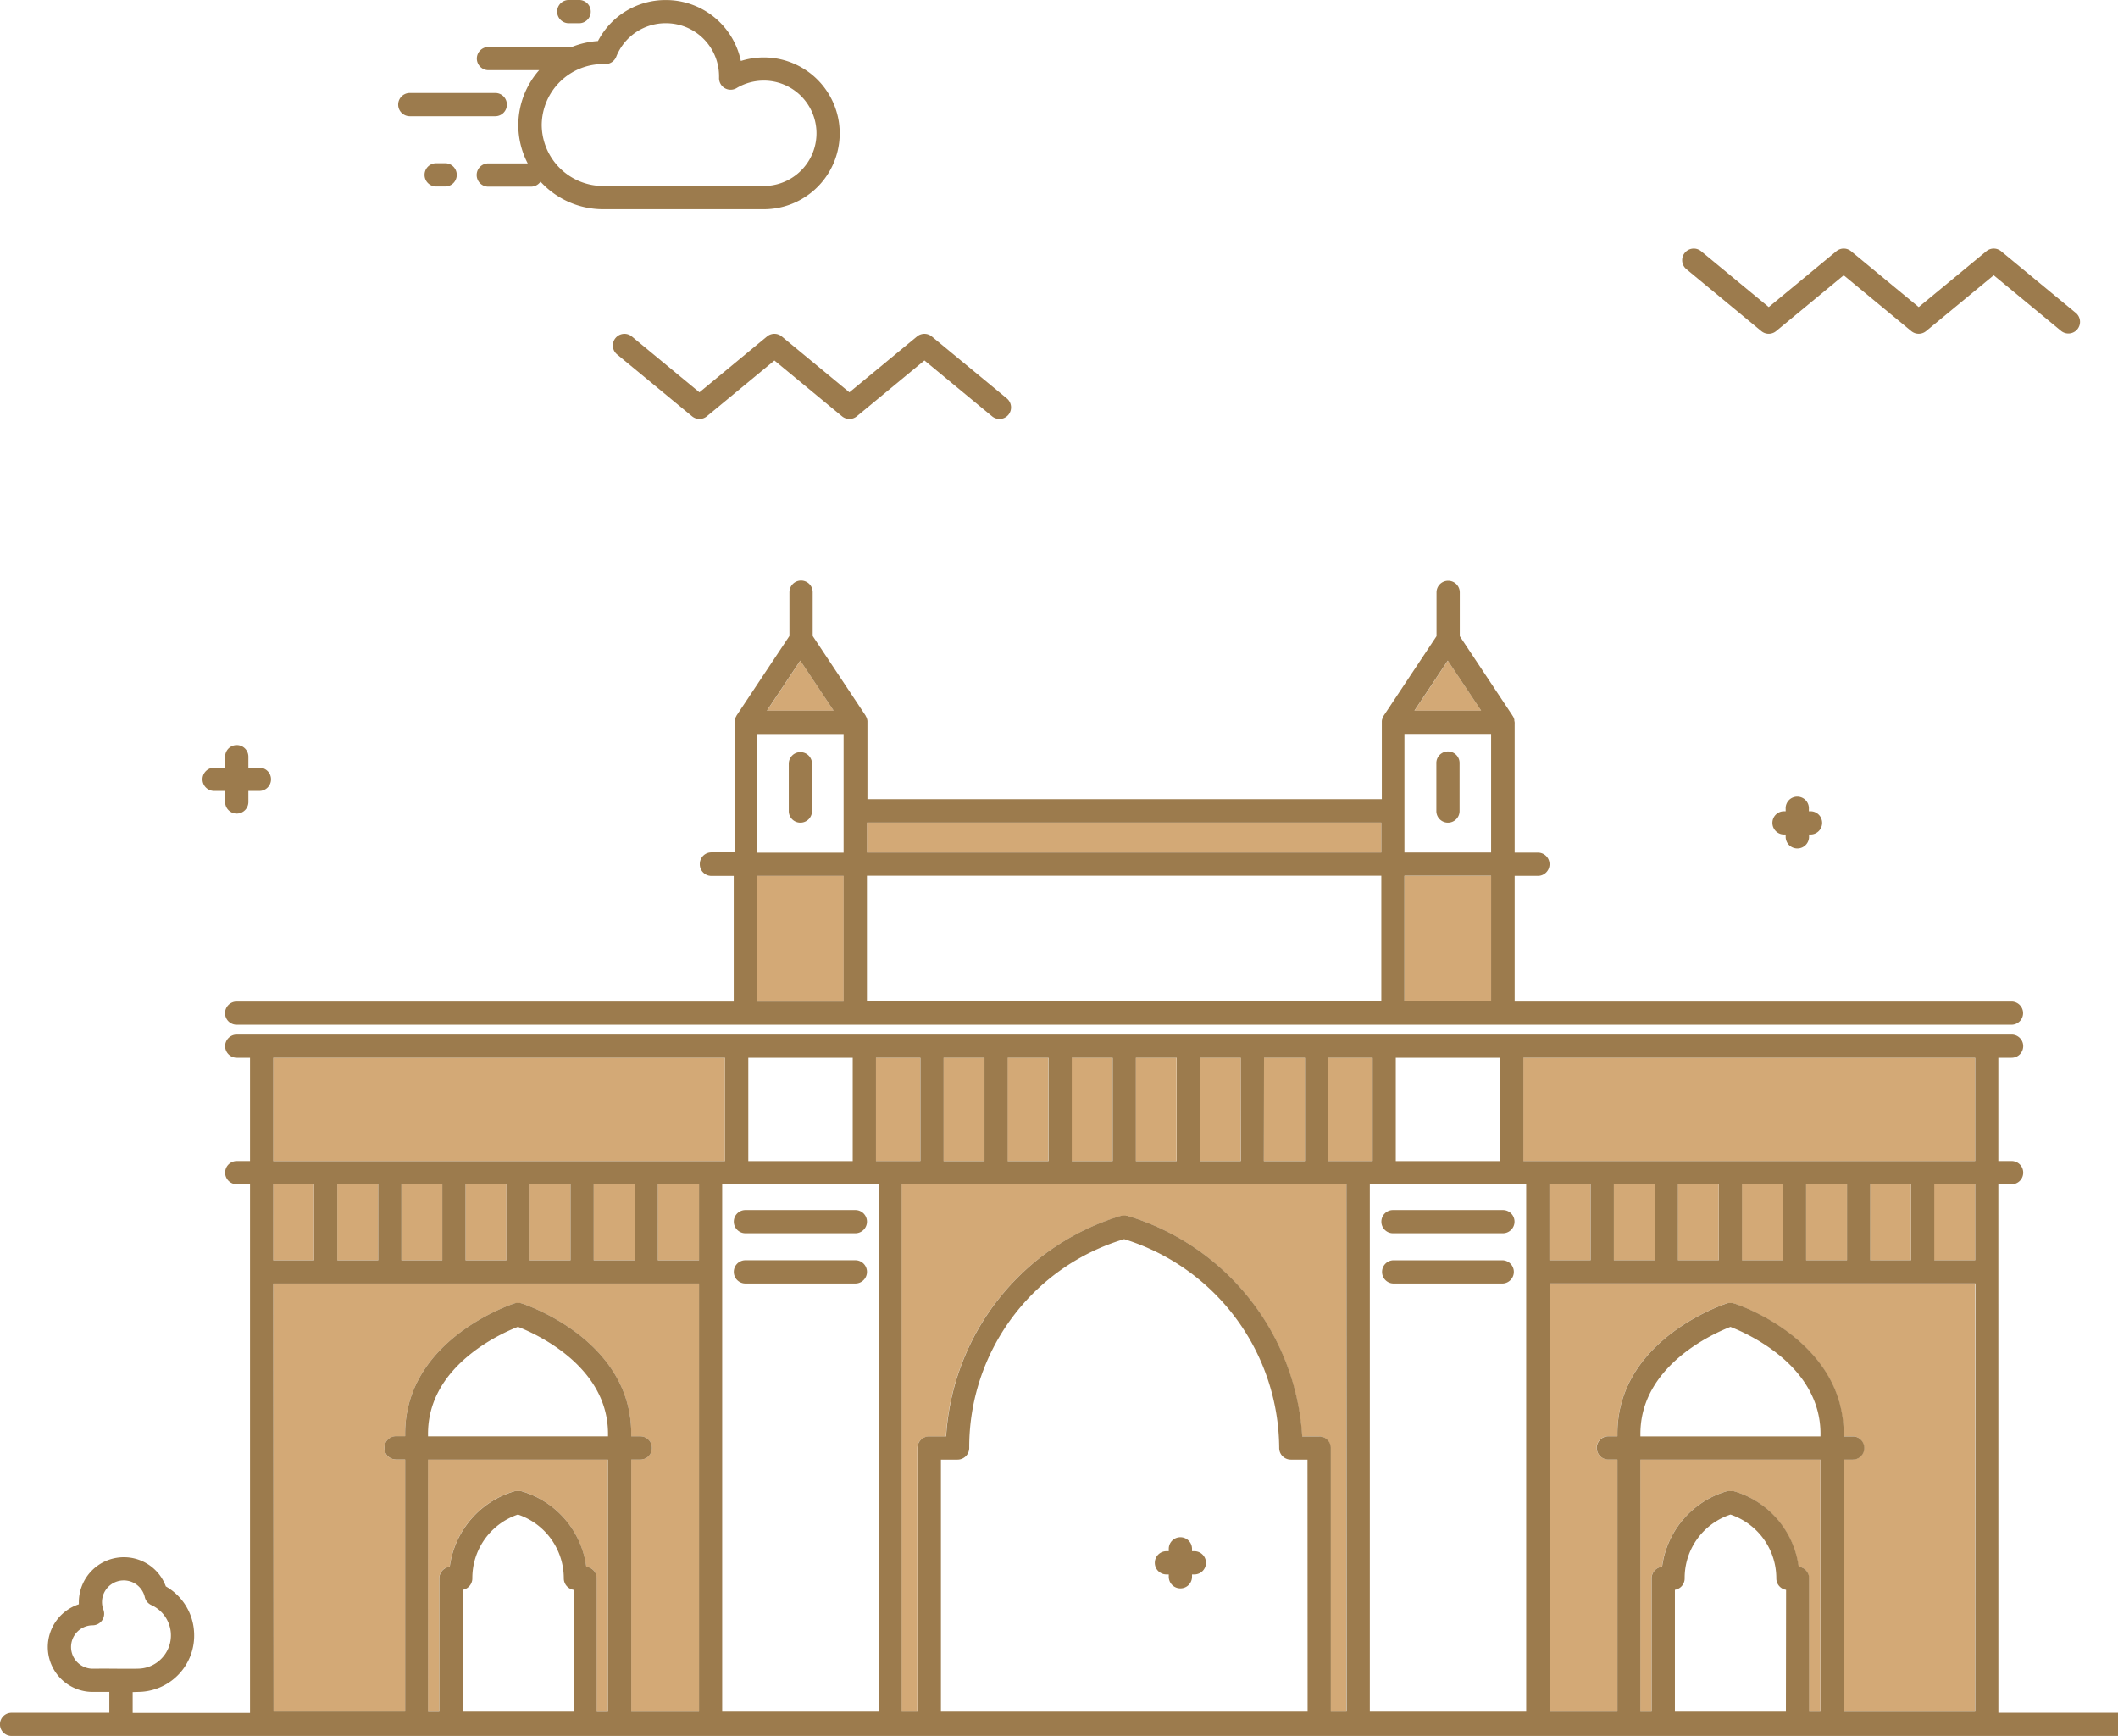
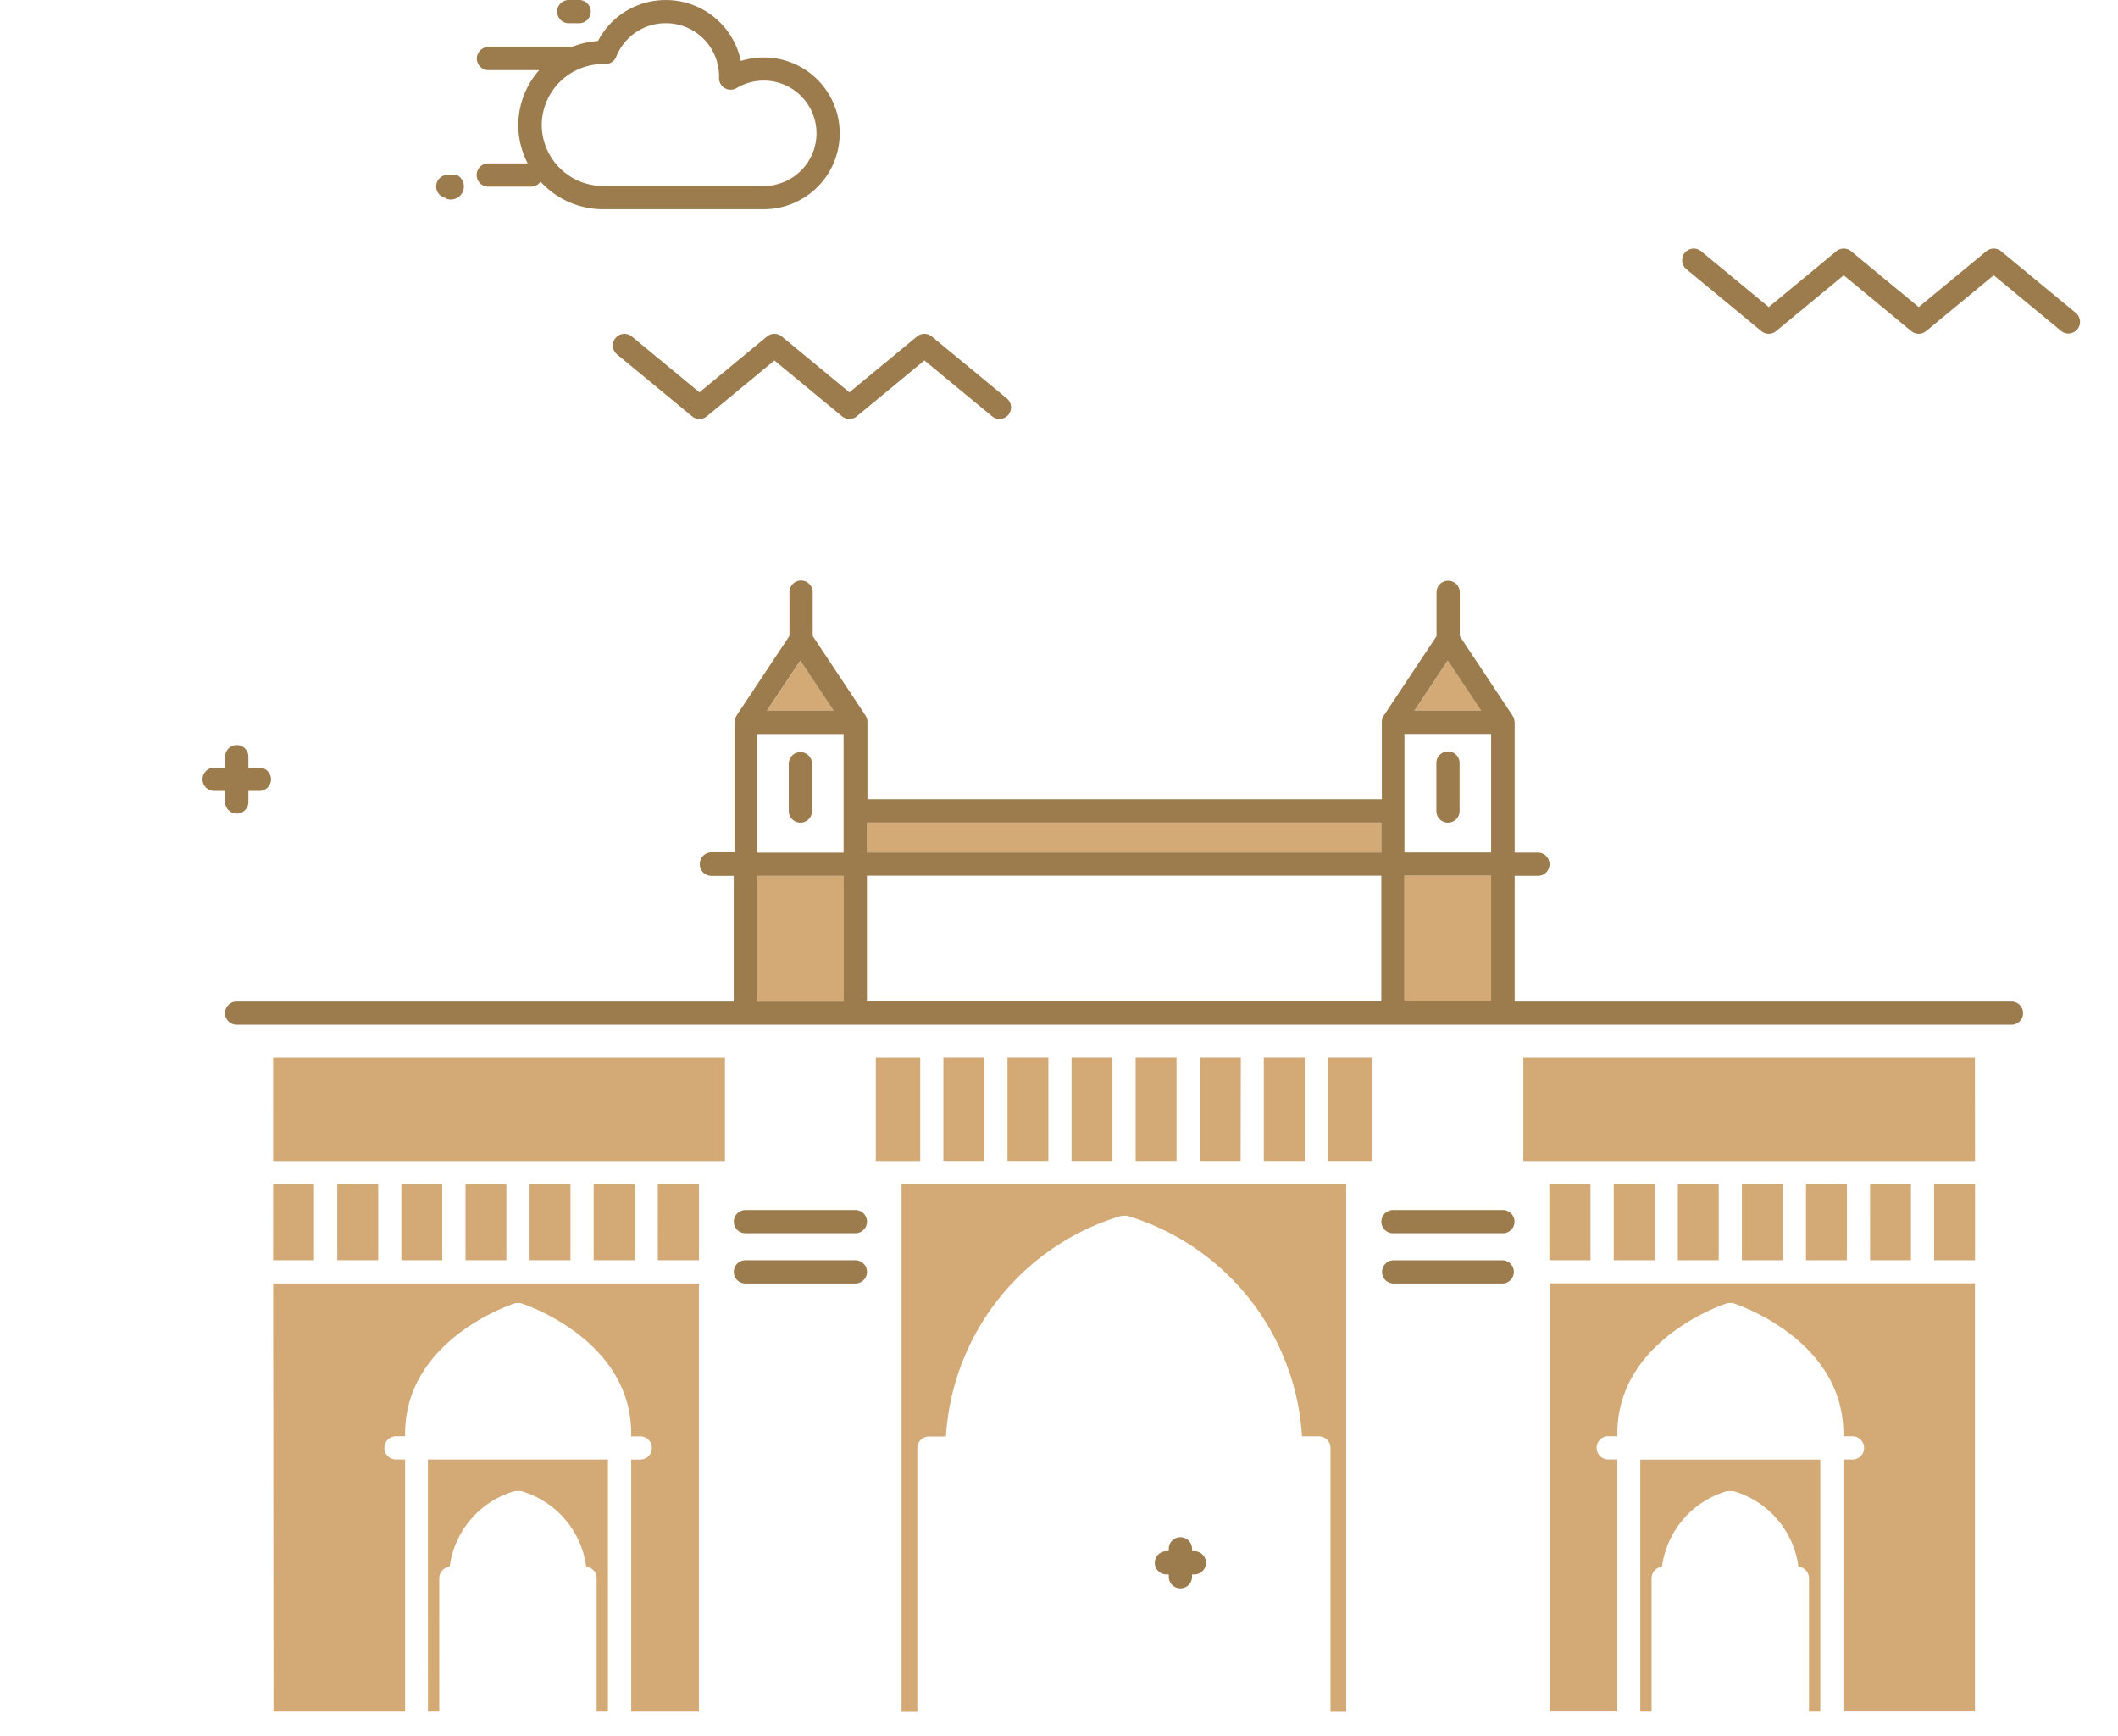
<svg xmlns="http://www.w3.org/2000/svg" width="50.831" height="41.664" viewBox="0 0 50.831 41.664">
  <g id="Group_10876" data-name="Group 10876" transform="translate(0 0)">
    <g id="Group_10876-2" data-name="Group 10876" transform="translate(6.556 15.855)">
      <path id="Path_21310" data-name="Path 21310" d="M-117.042,2766.278h10.219v10.276h-1.626v-6.05h.217a.279.279,0,0,0,.279-.278.278.278,0,0,0-.279-.279h-.217v-.061c0-2.247-2.524-3.094-2.631-3.129h0a.321.321,0,0,0-.043-.009l-.012,0a.344.344,0,0,0-.035,0h-.02l-.024,0-.031.007h0c-.107.035-2.631.883-2.631,3.129v.061h-.218a.278.278,0,0,0-.279.279.279.279,0,0,0,.279.278h.218v6.05h-3.158Zm2.52-2.382v1.825h-.981V2763.9Zm1.538,0v1.825h-.981V2763.9Zm1.539,0v1.825h-.981V2763.9Zm1.538,0v1.825h-.981V2763.9Zm1.538,0v1.825h-.981V2763.9Zm1.546,0v1.825h-.988V2763.9Zm4.244-3.034h1.066v2.477h-1.066Zm17.152,3.034v1.825h-.988V2763.9Zm1.539,0v1.825h-.981V2763.9Zm1.538,0v1.825h-.981V2763.9Zm1.538,0v1.825h-.981V2763.9Zm1.538,0v1.825h-.981V2763.9Zm1.538,0v1.825h-.981V2763.9Zm-2.7,9.181A2.187,2.187,0,0,0-82,2771.26l-.018,0-.027,0H-82.1l-.029,0-.016,0a2.188,2.188,0,0,0-1.566,1.817.279.279,0,0,0-.25.277v3.2h-.271v-6.05h4.32v6.05h-.271v-3.2A.279.279,0,0,0-80.433,2773.077Zm1.079-2.574h.218a.279.279,0,0,0,.279-.278.279.279,0,0,0-.279-.279h-.218v-.061c0-2.247-2.524-3.094-2.631-3.129h0a.259.259,0,0,0-.043-.009l-.011,0a.343.343,0,0,0-.035,0h-.02l-.023,0-.032.007h0c-.107.035-2.631.883-2.631,3.129v.061h-.218a.278.278,0,0,0-.279.279.279.279,0,0,0,.279.278h.218v6.05h-1.626v-10.276H-76.2v10.276h-3.157Zm-11.305-7.165h-1.066v-2.477h1.066Zm-1.281,6.608h-.408a5.9,5.9,0,0,0-4.2-5.293l-.017,0-.028,0h-.054l-.031.005-.015,0a5.9,5.9,0,0,0-4.2,5.293h-.408a.279.279,0,0,0-.279.279v6.329h-.378V2763.9h10.672v12.658h-.378v-6.329A.278.278,0,0,0-91.94,2769.947Zm-.343-6.608h-.981v-2.477h.981Zm-1.538,0H-94.8v-2.477h.981Zm-1.538,0h-.981v-2.477h.981Zm-1.538,0h-.981v-2.477h.981Zm-1.538,0h-.981v-2.477h.981Zm-1.538,0h-.981v-2.477h.981Zm-13.352,7.165h4.32v6.05h-.271v-3.2a.279.279,0,0,0-.25-.277,2.187,2.187,0,0,0-1.566-1.817l-.018,0-.027,0h-.054l-.03,0-.016,0a2.188,2.188,0,0,0-1.566,1.817.279.279,0,0,0-.25.277v3.2h-.271Zm37.13-4.782h-.981V2763.9h.981Zm0-2.382H-87.039v-2.477H-76.2Zm-40.845-2.477H-106.2v2.477h-10.843Zm.981,3.034v1.825h-.981V2763.9Z" transform="translate(117.042 -2751.332)" fill="#d3a976" />
      <path id="Path_21311" data-name="Path 21311" d="M-54.537,2717.745v-3.016h2.08v3.016Zm15.54,0v-3.016h2.08v3.016Zm1.04-8.179.8,1.2h-1.6Zm-7.77,3.886h6.173v.719H-51.9v-.719Zm-7.77-3.886.8,1.2h-1.6Z" transform="translate(66.149 -2709.566)" fill="#d3a976" />
    </g>
    <g id="Group_10877" data-name="Group 10877" transform="translate(0)">
-       <path id="Path_21312" data-name="Path 21312" d="M-150.106,2773.082a.521.521,0,0,1-.521-.521.521.521,0,0,1,.518-.52.279.279,0,0,0,.228-.12.28.28,0,0,0,.031-.256.514.514,0,0,1-.034-.181.521.521,0,0,1,.521-.521.518.518,0,0,1,.506.4.279.279,0,0,0,.156.191.8.8,0,0,1,.47.688.794.794,0,0,1-.206.576.794.794,0,0,1-.553.262c-.172.008-.609,0-.893,0Zm4.331-9.244h10.219v10.275h-1.626v-6.05h.217a.278.278,0,0,0,.279-.279.279.279,0,0,0-.279-.279h-.217v-.061c0-2.247-2.524-3.094-2.631-3.129h0a.322.322,0,0,0-.043-.01l-.012,0a.343.343,0,0,0-.035,0h-.02l-.024,0-.031.007h0c-.107.035-2.631.883-2.631,3.129v.061h-.218a.279.279,0,0,0-.279.279.278.278,0,0,0,.279.279h.218v6.05h-3.158Zm2.52-2.382v1.825h-.981v-1.825Zm1.538,0v1.825h-.981v-1.825Zm1.539,0v1.825h-.981v-1.825Zm1.538,0v1.825h-.981v-1.825Zm1.538,0v1.825h-.981v-1.825Zm1.546,0v1.825h-.988v-1.825Zm-4.344,3.422c.411.16,2.16.935,2.16,2.567v.061h-4.32v-.061C-142.061,2765.813-140.312,2765.037-139.9,2764.877Zm-2.16,3.186h4.32v6.05h-.271v-3.2a.279.279,0,0,0-.25-.277,2.187,2.187,0,0,0-1.566-1.817l-.018,0-.027,0h-.054l-.03,0-.016,0a2.188,2.188,0,0,0-1.566,1.817.279.279,0,0,0-.25.277v3.2h-.271Zm2.159,1.319a1.615,1.615,0,0,1,1.1,1.531.279.279,0,0,0,.234.275v2.924h-2.663v-2.924a.279.279,0,0,0,.234-.275A1.606,1.606,0,0,1-139.9,2769.382Zm-5.874-10.961h10.843v2.477h-10.843Zm.981,3.034v1.825h-.981v-1.825Zm40.421,0h.318a.278.278,0,0,0,.279-.279.278.278,0,0,0-.279-.279h-.318v-2.477h.318a.278.278,0,0,0,.279-.279.278.278,0,0,0-.279-.278h-42.595a.279.279,0,0,0-.279.278.28.28,0,0,0,.279.279h.318v2.477h-.318a.28.28,0,0,0-.279.279.28.28,0,0,0,.279.279h.318v12.687h-2.816v-.5l.189-.006a1.355,1.355,0,0,0,.938-.444,1.347,1.347,0,0,0,.347-.979,1.346,1.346,0,0,0-.678-1.107,1.071,1.071,0,0,0-1.009-.7,1.08,1.08,0,0,0-1.079,1.077c0,.017,0,.035,0,.052a1.083,1.083,0,0,0-.745,1.025,1.078,1.078,0,0,0,1.078,1.078l.221,0c.054,0,.115,0,.178,0v.5h-2.346a.278.278,0,0,0-.279.278.279.279,0,0,0,.279.279H-101.5v-.557h-2.872Zm-14.461-3.034h2.5v2.477h-2.5Zm-3.162,0h.981v2.477H-122Zm-1.538,0h.981v2.477h-.981Zm-1.538,0h.981v2.477h-.981Zm-1.538,0h.981v2.477h-.981Zm-1.538,0h.981v2.477h-.981Zm-1.538,0h.981v2.477h-.981Zm-4.687,0h2.506v2.477h-2.506Zm3.129,15.691H-135v-12.657h3.753Zm-.065-13.215v-2.477h1.066v2.477Zm10.359,13.215h-8.8v-6.049h.4a.281.281,0,0,0,.279-.278,5.212,5.212,0,0,1,3.718-5.013,5.278,5.278,0,0,1,3.721,5.013.279.279,0,0,0,.279.278h.4Zm.936,0h-.379v-6.327a.278.278,0,0,0-.279-.279h-.407a5.905,5.905,0,0,0-4.2-5.295.066.066,0,0,1-.019,0l-.026-.006h-.056l-.03.006a.044.044,0,0,1-.015,0,5.905,5.905,0,0,0-4.2,5.295h-.409a.278.278,0,0,0-.279.279v6.327h-.379v-12.657h10.673Zm-.442-13.215v-2.477h1.066v2.477Zm4.752,13.215h-3.753v-12.657h3.753Zm6.233,0h-2.664v-2.924a.277.277,0,0,0,.234-.275,1.6,1.6,0,0,1,1.1-1.531,1.613,1.613,0,0,1,1.1,1.531.277.277,0,0,0,.234.275Zm.829,0h-.271v-3.2a.278.278,0,0,0-.251-.277,2.186,2.186,0,0,0-1.566-1.817l-.017,0a.156.156,0,0,0-.028,0h-.028a.144.144,0,0,0-.026,0,.156.156,0,0,0-.03,0l-.017,0a2.186,2.186,0,0,0-1.566,1.817.278.278,0,0,0-.251.277v3.2h-.271v-6.049h4.321Zm0-6.606h-4.321v-.061c0-1.633,1.75-2.408,2.161-2.567.411.16,2.161.934,2.161,2.567Zm3.714,6.606h-3.156v-6.049h.217a.279.279,0,0,0,.279-.278.278.278,0,0,0-.279-.279h-.217v-.061c0-2.249-2.525-3.1-2.633-3.131h0a.308.308,0,0,0-.043-.01h-.011a.19.19,0,0,0-.035,0c-.007,0-.015,0-.02,0a.1.1,0,0,0-.024,0l-.032.008h0c-.108.035-2.633.882-2.633,3.131v.061h-.217a.278.278,0,0,0-.279.279.279.279,0,0,0,.279.278h.217v6.049h-1.626v-10.275h10.218Zm-10.218-10.833v-1.824h.988v1.824Zm1.546,0v-1.824h.981v1.824Zm1.538,0v-1.824h.981v1.824Zm1.538,0v-1.824h.981v1.824Zm1.538,0v-1.824h.981v1.824Zm1.538,0v-1.824h.981v1.824Zm2.519,0h-.981v-1.824h.981Zm0-2.382h-10.842v-2.477h10.842Z" transform="translate(152.332 -2733.036)" fill="#9c7b4d" />
      <path id="Path_21314" data-name="Path 21314" d="M-113.283,2622.791a.278.278,0,0,0,.355,0l1.622-1.339,1.622,1.339a.279.279,0,0,0,.355,0l1.623-1.34,1.623,1.34a.279.279,0,0,0,.177.064.278.278,0,0,0,.215-.1.279.279,0,0,0-.038-.393l-1.8-1.486a.279.279,0,0,0-.355,0l-1.623,1.34-1.622-1.34a.278.278,0,0,0-.355,0l-1.622,1.34-1.622-1.34a.278.278,0,0,0-.392.038.278.278,0,0,0,.037.392Z" transform="translate(129.892 -2612.801)" fill="#9c7b4d" />
      <path id="Path_21315" data-name="Path 21315" d="M66.866,2658.317a.278.278,0,0,0,.355,0l1.622-1.34,1.622,1.34a.279.279,0,0,0,.355,0l1.623-1.34,1.623,1.34a.279.279,0,0,0,.355-.43l-1.8-1.486a.278.278,0,0,0-.355,0l-1.623,1.339-1.622-1.339a.278.278,0,0,0-.355,0l-1.622,1.339-1.622-1.339a.278.278,0,1,0-.355.429Z" transform="translate(-24.595 -2650.371)" fill="#9c7b4d" />
      <path id="Path_21316" data-name="Path 21316" d="M-6.449,2565.907h1.215a2,2,0,0,0-.5,1.316,1.991,1.991,0,0,0,.226.921h-.946a.279.279,0,0,0-.279.279.279.279,0,0,0,.279.279h1.025a.278.278,0,0,0,.228-.12,2.036,2.036,0,0,0,1.5.662H.158a1.821,1.821,0,1,0,0-3.643,1.838,1.838,0,0,0-.551.085,1.836,1.836,0,0,0-1.8-1.462,1.825,1.825,0,0,0-1.629.983,2.042,2.042,0,0,0-.628.143h-2a.279.279,0,0,0-.279.279A.279.279,0,0,0-6.449,2565.907Zm2.767-.146h.03a.282.282,0,0,0,.268-.176,1.272,1.272,0,0,1,1.19-.805,1.274,1.274,0,0,1,1.278,1.278v.029a.278.278,0,0,0,.135.25.279.279,0,0,0,.285,0,1.279,1.279,0,0,1,.654-.18,1.264,1.264,0,1,1,0,2.529h-3.85a1.474,1.474,0,0,1-1.48-1.464A1.474,1.474,0,0,1-3.683,2565.76Z" transform="translate(18.173 -2564.223)" fill="#9c7b4d" />
-       <path id="Path_21317" data-name="Path 21317" d="M-16.617,2576.792h2.051a.279.279,0,0,0,.279-.279.278.278,0,0,0-.279-.279h-2.051a.279.279,0,0,0-.279.279A.279.279,0,0,0-16.617,2576.792Z" transform="translate(26.452 -2574.003)" fill="#9c7b4d" />
-       <path id="Path_21318" data-name="Path 21318" d="M-12.717,2585.6a.279.279,0,0,0-.279-.279h-.215a.279.279,0,0,0-.279.279.279.279,0,0,0,.279.279H-13A.278.278,0,0,0-12.717,2585.6Z" transform="translate(23.679 -2581.404)" fill="#9c7b4d" />
+       <path id="Path_21318" data-name="Path 21318" d="M-12.717,2585.6h-.215a.279.279,0,0,0-.279.279.279.279,0,0,0,.279.279H-13A.278.278,0,0,0-12.717,2585.6Z" transform="translate(23.679 -2581.404)" fill="#9c7b4d" />
      <path id="Path_21319" data-name="Path 21319" d="M4.009,2564.78h.215a.279.279,0,1,0,0-.557H4.009a.279.279,0,1,0,0,.557Z" transform="translate(9.658 -2564.223)" fill="#9c7b4d" />
      <path id="Path_21320" data-name="Path 21320" d="M-125.892,2721.565h.264v.264a.279.279,0,0,0,.279.279.279.279,0,0,0,.279-.279v-.264h.264a.279.279,0,0,0,.279-.279.279.279,0,0,0-.279-.279h-.264v-.264a.279.279,0,0,0-.279-.279.279.279,0,0,0-.279.279v.264h-.264a.279.279,0,0,0-.279.279A.279.279,0,0,0-125.892,2721.565Z" transform="translate(131.031 -2702.584)" fill="#9c7b4d" />
      <path id="Path_21321" data-name="Path 21321" d="M-2.875,2823.688h.056v.056a.278.278,0,0,0,.279.278.278.278,0,0,0,.279-.278v-.056h.056a.279.279,0,0,0,.279-.279.279.279,0,0,0-.279-.279h-.056v-.056a.278.278,0,0,0-.279-.279.278.278,0,0,0-.279.279v.056h-.056a.279.279,0,0,0-.279.279A.279.279,0,0,0-2.875,2823.688Z" transform="translate(30.869 -2785.904)" fill="#9c7b4d" />
-       <path id="Path_21322" data-name="Path 21322" d="M77.169,2728.437a.279.279,0,0,0,.279-.279v-.056H77.5a.279.279,0,0,0,0-.557h-.056v-.056a.279.279,0,1,0-.557,0v.056h-.056a.279.279,0,0,0,0,.557h.056v.056A.279.279,0,0,0,77.169,2728.437Z" transform="translate(-34.032 -2708.076)" fill="#9c7b4d" />
      <path id="Path_21323" data-name="Path 21323" d="M-111.6,2706.329h.558v3.016h-11.929a.279.279,0,0,0-.279.279.279.279,0,0,0,.279.279h42.594a.279.279,0,0,0,.279-.279.279.279,0,0,0-.279-.279H-92.3v-3.016h.558a.279.279,0,0,0,.279-.279.279.279,0,0,0-.279-.279H-92.3v-3.088a.265.265,0,0,0,0-.037.3.3,0,0,0-.008-.042c0-.008,0-.016,0-.024a.264.264,0,0,0-.029-.073.253.253,0,0,0-.015-.023.2.2,0,0,0-.015-.025l-1.25-1.882v-1.05a.279.279,0,0,0-.279-.279.279.279,0,0,0-.279.279v1.05l-1.271,1.913h0v0l0,0a.276.276,0,0,0-.027.057c0,.006,0,.012-.006.018a.269.269,0,0,0-.009.05c0,.006,0,.012,0,.018s0,.005,0,.008v1.848h-12.345v-1.848s0-.005,0-.008,0-.011,0-.018a.285.285,0,0,0-.009-.05l-.006-.018a.267.267,0,0,0-.028-.057v-.005h0l-1.271-1.913v-1.05a.279.279,0,0,0-.279-.279.279.279,0,0,0-.279.279v1.05l-1.271,1.913h0v.005a.266.266,0,0,0-.028.057l-.006.018a.285.285,0,0,0-.009.05c0,.006,0,.012,0,.018s0,.005,0,.008v3.124h-.558a.278.278,0,0,0-.279.279A.279.279,0,0,0-111.6,2706.329Zm1.115,3.016v-3.016h2.08v3.016Zm0-6.419h2.08v2.846h-2.08Zm8.81,3.4H-95.5v3.016h-12.345v-3.016Zm8.81-.557h-2.08v-2.846h2.08Zm-2.08,3.573v-3.016h2.08v3.016Zm1.04-8.179.8,1.2h-1.6Zm-7.77,3.887H-95.5v.719h-12.345v-.719Zm-7.77-3.887.8,1.2h-1.6Z" transform="translate(128.651 -2685.31)" fill="#9c7b4d" />
      <path id="Path_21324" data-name="Path 21324" d="M-57.258,2781.086h2.638a.279.279,0,0,0,.279-.279.279.279,0,0,0-.279-.278h-2.638a.279.279,0,0,0-.279.278A.279.279,0,0,0-57.258,2781.086Z" transform="translate(75.148 -2751.49)" fill="#9c7b4d" />
      <path id="Path_21325" data-name="Path 21325" d="M-57.258,2787.574h2.638a.279.279,0,0,0,.279-.279.279.279,0,0,0-.279-.279h-2.638a.279.279,0,0,0-.279.279A.279.279,0,0,0-57.258,2787.574Z" transform="translate(75.148 -2756.772)" fill="#9c7b4d" />
      <path id="Path_21326" data-name="Path 21326" d="M29.026,2780.529H26.389a.278.278,0,1,0,0,.557h2.638a.278.278,0,1,0,0-.557Z" transform="translate(7.042 -2751.49)" fill="#9c7b4d" />
      <path id="Path_21327" data-name="Path 21327" d="M29.026,2787.017H26.389a.279.279,0,0,0,0,.557h2.638a.279.279,0,0,0,0-.557Z" transform="translate(7.042 -2756.772)" fill="#9c7b4d" />
      <path id="Path_21328" data-name="Path 21328" d="M-50.159,2721.38a.278.278,0,0,0-.279.279v1.134a.278.278,0,0,0,.279.279.278.278,0,0,0,.279-.279v-1.134A.278.278,0,0,0-50.159,2721.38Z" transform="translate(69.368 -2703.33)" fill="#9c7b4d" />
      <path id="Path_21329" data-name="Path 21329" d="M33.487,2723.072a.279.279,0,0,0,.279-.279v-1.134a.279.279,0,1,0-.557,0v1.134A.278.278,0,0,0,33.487,2723.072Z" transform="translate(1.263 -2703.33)" fill="#9c7b4d" />
    </g>
  </g>
</svg>